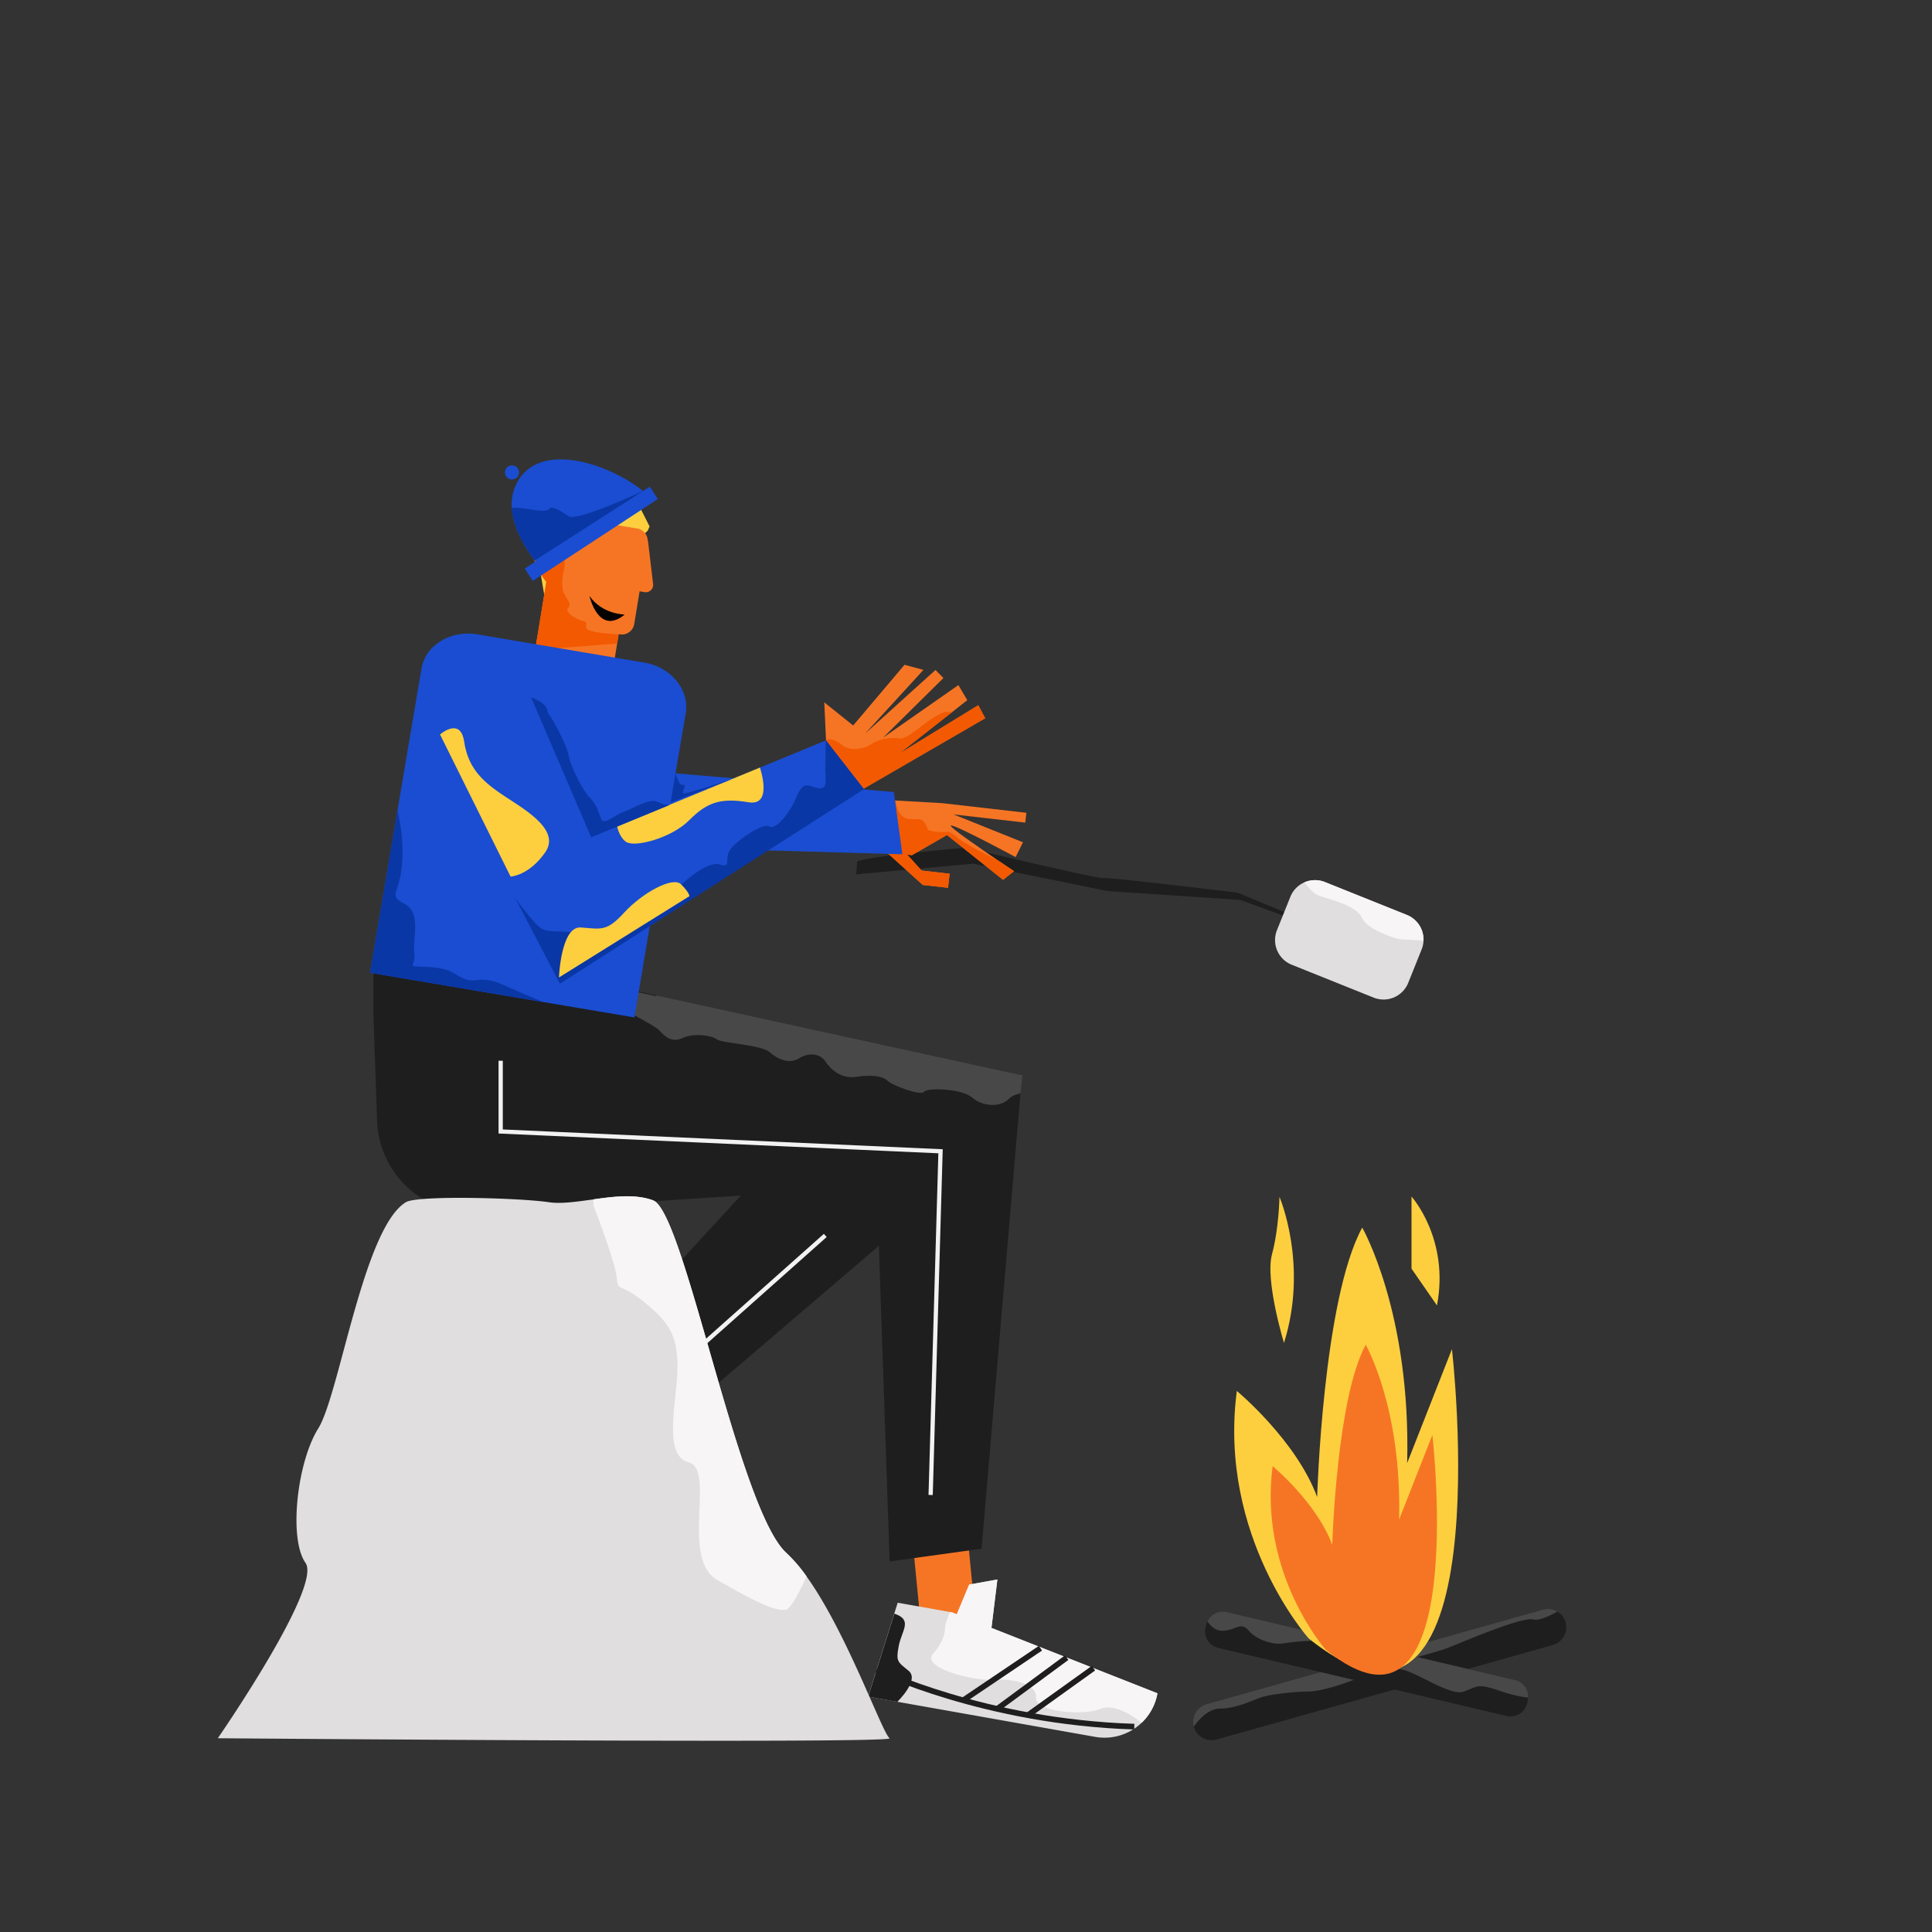
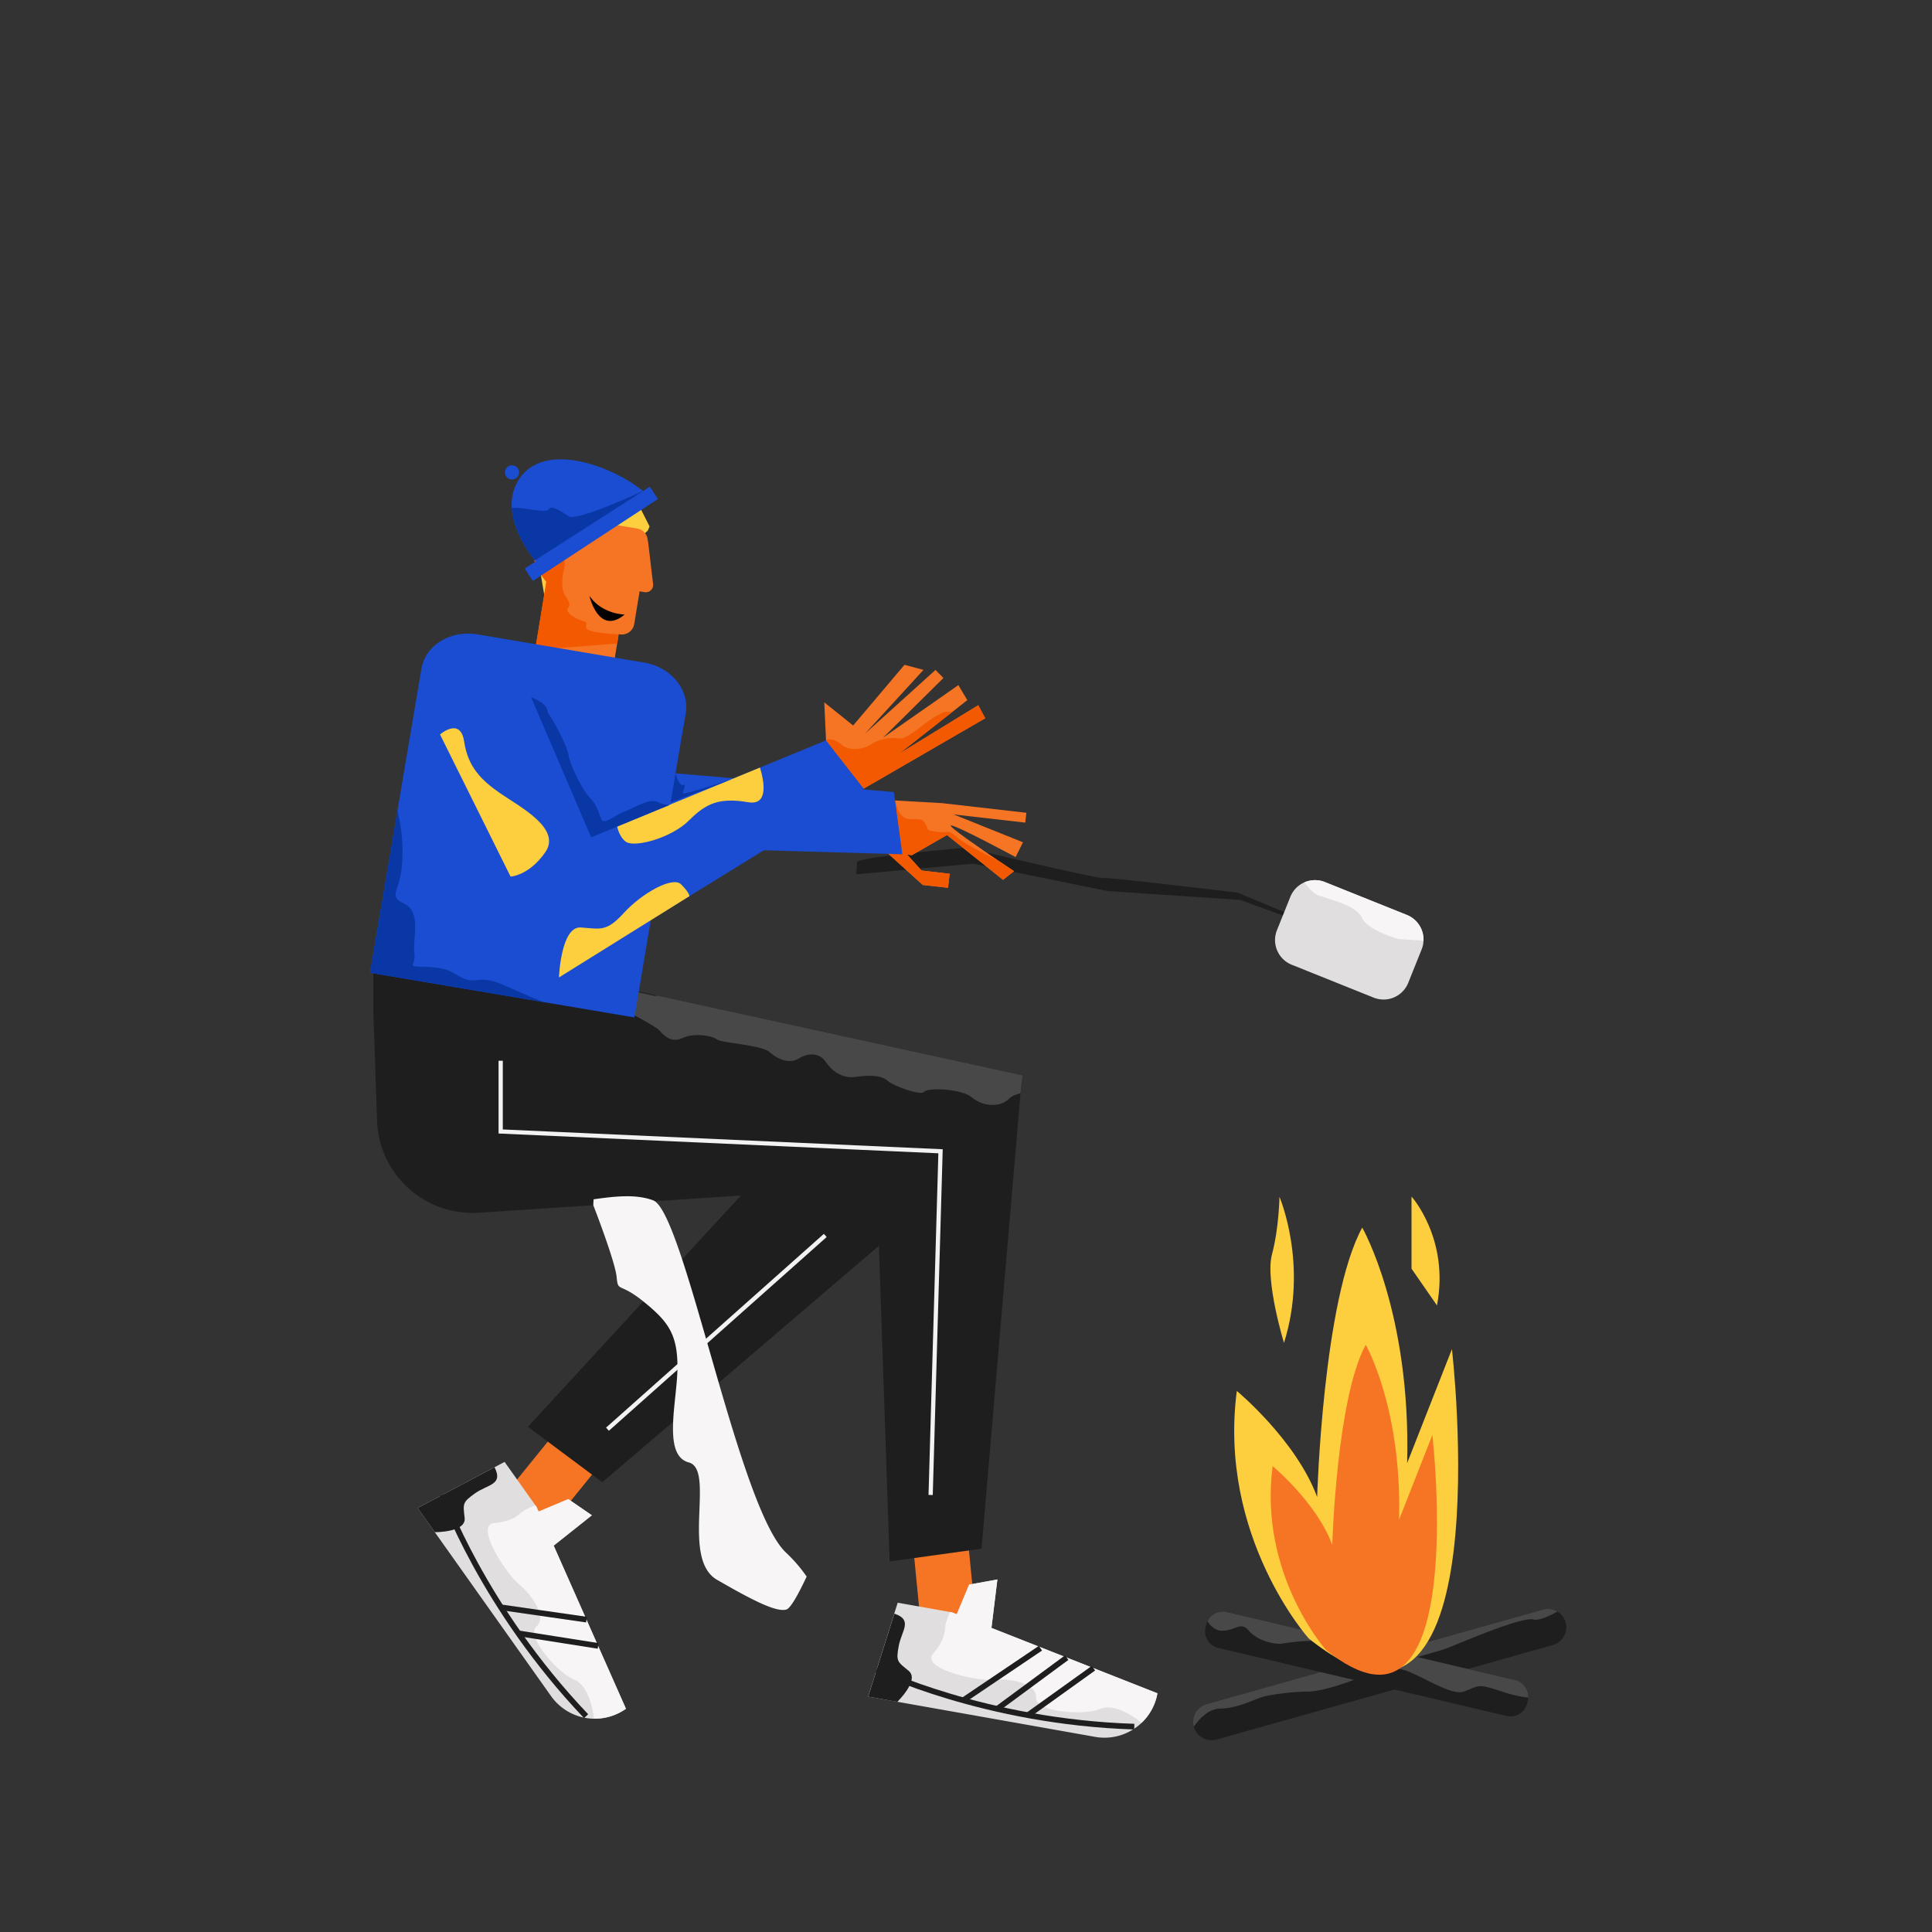
<svg xmlns="http://www.w3.org/2000/svg" id="Capa_1" data-name="Capa 1" viewBox="0 0 1366 1366">
  <rect x="0" y="0" width="1366" height="1366" fill="#333333" stroke="none" />
  <title>Mesa de trabajo 42</title>
  <path d="M1107.4,1150.59a13,13,0,0,1-9.49,12.51l-237.79,66.83a13,13,0,0,1-16-9,.13.13,0,0,1,0-.06,12.56,12.56,0,0,1-.48-3.46,13,13,0,0,1,9.49-12.51l237.79-66.83a13,13,0,0,1,16.52,12.52Z" fill="#1e1e1e" />
  <path d="M1101.07,1139.43c-5.87,3.37-12.94,6.6-17.07,5.57-8-2-50,16-60,20s-49,13-56.89,18S935,1196,925,1196s-27,2-33,4-18,8-29,8c-10.35,0-18,11.51-18.92,12.87a12.56,12.56,0,0,1-.48-3.46,13,13,0,0,1,9.49-12.51l237.79-66.83A12.94,12.94,0,0,1,1101.07,1139.43Z" fill="#494848" />
  <path d="M1080.52,1200.28a11.6,11.6,0,0,1-.31,2.09l-.44,1.9a12.05,12.05,0,0,1-14.5,9l-203.89-48.11a12,12,0,0,1-9-14.49l.45-1.9a12,12,0,0,1,14.49-9l203.89,48.11A12.05,12.05,0,0,1,1080.52,1200.28Z" fill="#1e1e1e" />
  <path d="M1080.52,1200.28A86.84,86.84,0,0,1,1062,1196c-18-6-16-4-27,0s-40-19-48.39-15.56S951,1173,947,1165s-34-4-40-3-18-2-24-9-9,0-19,0c-4.42,0-7.86-3.12-10.32-6.61a12,12,0,0,1,13.68-6.62l203.89,48.11A12.05,12.05,0,0,1,1080.52,1200.28Z" fill="#494848" />
  <path d="M606,609.23c5.25-3.66,76.83-9.92,76.83-9.92s93.73,22.28,96.79,21.48,95.52,10.37,95.52,10.37L958,665.74l-81.22-29.46L783,630l-94.93-19.35-82.68,7.53Z" fill="#1e1e1e" />
  <polygon points="459.27 372.2 458 375.19 388 439.5 374 356.82 392 352.23 408 346.49 429 343.04 448 349.93 459.27 372.2" fill="#fdcf3f" />
  <path d="M652.42,625.7l17.88,2,1.13-9.93-19.86-2.28-10.15-11.25,3.34.41,24.79-14.27,39.64,31.71,7.75-6.16s-4.34-2.88-10.32-6.91l0,0c-13.84-9.36-36.42-24.9-34.26-25.35C675.41,583,718.07,606,718.07,606l5.22-10.47-49.06-19.7,50.66,5.79.8-6.95-59.61-6.82L633.19,566l-21.09-1.2-7.46-.43,8.35,36.4,13.77,1.7,2.1,1.89Z" fill="#f67524" />
  <path d="M652.42,625.7l17.88,2,1.13-9.93-19.86-2.28-10.15-11.25,3.34.41,24.79-14.27,39.64,31.71,7.75-6.16s-4.34-2.88-10.32-6.91l0,0c-3.16-2.1-22.86-10.85-30-17.07s-6.46-2.67-14.62-3.89-5-1-7.55-5.29-2.93-3.37-11.47-3.66S633.19,566,633.19,566l-21.09-1.2,16.76,39.56Z" fill="#f25900" />
  <polygon points="396 456 410 541 632 560 638 604 359 596 335 519 396 456" fill="#1a4dd1" />
  <rect x="619.84" y="1085.76" width="93" height="39" transform="translate(-368.97 1875.8) rotate(-95.57)" fill="#f67524" />
  <path d="M685.23,1120.36l-8.75,21L673.1,1140l-38.4-6.81-20.91,66.36,160.49,28.48a37.84,37.84,0,0,0,28.4-6.27,36.81,36.81,0,0,0,4.44-3.63,37.75,37.75,0,0,0,11.21-20.88L701,1151l4.19-34.25Z" fill="#e0dede" />
  <path d="M634.43,1203.26s16-15.45,8-21.94-9-6.67-7-17.51,10.3-18.48-3.09-22.89l-18.49,58.67Z" fill="#1e1e1e" />
  <path d="M685.23,1120.36l-8.75,21L673.1,1140l-1.35-.24a49.28,49.28,0,0,0-3.17,8.58c-.88,4.92.22,10.19-8.77,20.79s30.05,19.55,42.72,18.5,30.71,2.65,30,12.67,33.24,13,45.29,8,29.34,9.79,29.34,9.79h0a37.75,37.75,0,0,0,11.21-20.88L701,1151l4.19-34.25Z" fill="#f7f5f5" />
  <path d="M619.82,1180.44s76.2,37,182.16,40.36" fill="none" stroke="#1e1e1e" stroke-miterlimit="10" stroke-width="4" />
  <line x1="773.12" y1="1179.47" x2="726.76" y2="1212.7" fill="none" stroke="#1e1e1e" stroke-miterlimit="10" stroke-width="4" />
  <line x1="754.21" y1="1172.01" x2="705.06" y2="1208.25" fill="none" stroke="#1e1e1e" stroke-miterlimit="10" stroke-width="4" />
  <line x1="735.64" y1="1165.35" x2="681" y2="1202.19" fill="none" stroke="#1e1e1e" stroke-miterlimit="10" stroke-width="4" />
  <path d="M723,760.31,721.53,773,694,1095l-65,9-9-265L338.54,857.44a67.56,67.56,0,0,1-71.94-65.09L264,717V677l124.24,15.87,45.92,4.38,30,6.55Z" fill="#1e1e1e" />
  <path d="M723,760.31,721.53,773c-2.94.75-6,1.7-8.35,4.05-6,6.11-18.48,5.36-25.92-1.09s-32-7-33.9-4-21.82-4.11-25.76-7.79-12-4.32-22.3-2.78-17.77-4.91-21.65-10.82-11.92-6.56-18.74-2.25-15.22.52-20.91-4.54-33.85-6.2-37.36-9-16.44-4.43-23.68-1-12.08.16-16.87-5.33S390,688,390,688l73.55,16.29.61-.49Z" fill="#494848" />
  <rect x="352.45" y="1016.41" width="93" height="39" transform="translate(-657.1 693.81) rotate(-50.99)" fill="#f67524" />
  <path d="M401.8,1059.92l-21,8.83-1.47-3.32-22.57-31.81L295.3,1066.2l94.31,133a38,38,0,0,0,53,9l-51.11-115.33,27-21.45Z" fill="#e0dede" />
  <path d="M307.43,1083.31s22.22.21,21.09-10-1.71-11,7.27-17.42,20.31-5.93,13.86-18.47l-54.35,28.8Z" fill="#1e1e1e" />
  <path d="M401.8,1059.92l-21,8.83-1.47-3.32-.8-1.12a50.16,50.16,0,0,0-8.28,3.88c-4.08,2.89-7,7.42-20.84,8.65s7.68,35,17.44,43.17,20,23.45,12.44,30,14.54,32.59,26.61,37.52,14,27.57,14,27.57h0a37.8,37.8,0,0,0,22.64-7l-51.11-115.33,27-21.45Z" fill="#f7f5f5" />
  <path d="M313,1056.8s28.31,79.84,101.4,156.61" fill="none" stroke="#1e1e1e" stroke-miterlimit="10" stroke-width="4" />
  <line x1="422.9" y1="1163.72" x2="366.56" y2="1154.84" fill="none" stroke="#1e1e1e" stroke-miterlimit="10" stroke-width="4" />
  <line x1="414.67" y1="1145.14" x2="354.22" y2="1136.44" fill="none" stroke="#1e1e1e" stroke-miterlimit="10" stroke-width="4" />
-   <line x1="406.12" y1="1127.36" x2="341.34" y2="1115.24" fill="none" stroke="#1e1e1e" stroke-miterlimit="10" stroke-width="4" />
  <polygon points="681.44 830 671.48 838.04 425.85 1048.02 373.24 1008.8 552.85 813.75 681.44 830" fill="#1e1e1e" />
  <path d="M386.28,411.33l-7.83,47.76,1.5.25,54.24,8.88L436.36,455l.9-5.48.18-1.15.85.14a8.84,8.84,0,0,0,10.13-7.28l3.8-23.14,3.54.59a5.19,5.19,0,0,0,6-5.74l-3.64-30.78-.17.31a8.85,8.85,0,0,0-7.39-8.79L413,367.48a8.85,8.85,0,0,0-10.14,7.28L399.42,396c-.05-.19-.48-1.73-1.27-3.8-.37-1-.83-2.12-1.37-3.28l-.11-.22c-2.95-6.23-8.22-13.24-15.37-6.8C369.79,392.27,386.28,411.33,386.28,411.33Z" fill="#f67524" />
  <path d="M386.28,411.33l-7.83,47.76,1.5.25L436.36,455l.9-5.48-.17-1s-22.34-1-22.62-4.61,1.07-4-2.91-5.05-12.71-5.95-9.89-8.95-1.06-6.32-3.09-10.89-.75-13,.32-17c.76-2.8.21-6.76-.75-9.82a15.72,15.72,0,0,0-1.37-3.28l-.11-.22c-2.95-6.23-8.22-13.24-15.37-6.8C369.79,392.27,386.28,411.33,386.28,411.33Z" fill="#f25900" />
  <path d="M484.83,504.28l0,.15-1.44,8.46-.13.78-1,5.69-1.77,10.42-6.64,39.27-4,23.86-.23,1.39-2.71,16-3.79,22.42L462,639.49l-2.5,14.82-4.75,28.08,0,.24-2.5,14.73h0l-.43,2.59-3.27,19.31,0,.1L384.5,708.56h0L268.91,689l-7.27-1.23,2.06-12.09.24-1.48,8.82-52,5.89-34.83L281,573.22l.34-2,1.31-7.73,10.31-61h0l3.56-21,1.49-8.78a24,24,0,0,1,.6-2.7,28,28,0,0,1,9.68-14.39l.12-.09a33.71,33.71,0,0,1,8.88-5.05l.65-.24A37.42,37.42,0,0,1,329.16,448a40,40,0,0,1,8.41.52l21.52,3.64,81.22,13.74,14.46,2.45.68.12a37,37,0,0,1,4.51,1,37.78,37.78,0,0,1,10.15,4.6C480.7,480.94,486.83,492.47,484.83,504.28Z" fill="#1a4dd1" />
  <path d="M384.47,708.55,261.64,687.77l2.3-13.57,8.82-52,5.89-34.83L281,573.22a118.78,118.78,0,0,1,3.27,37.46c-1.49,21.05-10.47,22.23,1.69,28.32s5.69,24.64,7,35-7.59,8.86,9.51,9.69,17.42,4.94,26,8.4,10.68-3.28,28.6,4.79C374.19,704.59,383.65,708.23,384.47,708.55Z" fill="#0a37a6" />
  <path d="M441.69,434.5s-15.81,0-24.93-13.15C416.76,421.35,423.1,449.81,441.69,434.5Z" fill="#040101" />
  <polygon points="395.01 690.67 477.67 639.66 610.73 557.55 584.05 523.46 537.39 542.68 436.43 584.3 418.21 591.81 360.28 457.83 299 493 325.51 548.7 356.81 612.63 388.43 677.24 395.01 690.67" fill="#1a4dd1" />
  <polygon points="584.05 523.46 589.06 529.86 610.73 557.55 696.58 507.83 691.68 498.61 635.63 532.94 673.47 503.24 683.92 495.03 677.62 484.39 624.37 521.56 667.04 479.38 661.42 473.69 611.66 518.66 652.93 473.64 639.52 470.04 603.21 512.96 582.79 496.57 584.03 523.04 584.05 523.24 584.05 523.46" fill="#f67524" />
  <path d="M442.81,595.33c6.48,4,32.11-3,44.3-15.23s21.52-16.33,42-12.88c14.17,2.37,11.34-14.12,8.24-24.54l-101,41.62C437.37,589.1,439.86,593.51,442.81,595.33Z" fill="#fdcf3f" />
  <path d="M311.12,519.3s14.4-12.66,17.05,5,11.76,27.18,25.86,36.83,43.06,24.75,31.53,41.4S361,619.8,361,619.8Z" fill="#fdcf3f" />
-   <path d="M583.93,523.09s-.31,10-.38,18.6,2.08,16.87-4.89,15.65-10.41-6.13-15.39,5.93-14.95,23.94-19.46,21-25,11.43-28.16,17.33,1.42,12.45-6.7,9.6-25.78,12-30.36,17.66-11,20.26-20.65,14.66-23.71,9.17-29.69,14.59-17.93,4-23.26,1.68-15.81.11-21.71-3.08-19.13-22-19.13-22l31.73,60.81,215-137.58Z" fill="#0a37a6" />
  <path d="M395.21,691.1s1.33-36.38,15.51-35.34,18.11,3.17,30.54-10.45,34.29-26,40.28-20.07,5.9,8.4,5.9,8.4Z" fill="#fdcf3f" />
  <path d="M583.93,523.09l.12.15,5,6.62,21.67,27.7,85.85-49.73-4.9-9.22-56,34.33,37.84-29.7c-6.45.56-4.42-1-12,3.25-8.75,4.93-20.12,16.59-25.69,15.61s-14.42.35-19.33,3.8-15.39,5.93-21.63.53c-5.68-4.93-10.07-3.64-10.8-3.39Z" fill="#f25900" />
  <polyline points="354 750 354 800 665 814 658 1057" fill="none" stroke="#f2f2f2" stroke-miterlimit="10" stroke-width="3" />
  <line x1="583.5" y1="873.5" x2="429.5" y2="1010.5" fill="none" stroke="#f2f2f2" stroke-miterlimit="10" stroke-width="3" />
  <path d="M375.45,492.91,418,592l55.87-23s-2.87,1-8.87-2-18,5-24,7-14,10-16,5-3-10-8-15-14-23-15-30-12-27-14-29S389.89,498.83,375.45,492.91Z" fill="#0a37a6" />
  <path d="M477.63,546.79l-3.48,20.57L517,551.09S484,562,483,561s3-7,0-6S477.63,546.79,477.63,546.79Z" fill="#0a37a6" />
-   <path d="M154,1229s74-107,62-124-6-71,9-95,32-142,62-160c8.45-5.07,81-3,101,0,8.89,1.33,20.08-.43,31.71-2,14.53-2.05,29.75-3.89,42.08.73C484,857,522,1067,556,1098a106.74,106.74,0,0,1,14.34,16.69c28.49,39.72,53.51,110.88,58.66,114.31C635,1233,154,1229,154,1229Z" fill="#e0dede" />
  <path d="M570.34,1114.69c-5.5,11.73-11.27,22.43-14.34,23.31-7,2-23-6-49-21s-1-78-20-83-8-44-8-67.54-7-32.46-24.13-46.3S437,914,436,903s-16.5-50.86-16.5-50.86c0-1.43.11-2.83.21-4.19,14.53-2.05,29.75-3.89,42.08.73C484,857,522,1067,556,1098A106.74,106.74,0,0,1,570.34,1114.69Z" fill="#f7f5f5" />
  <path d="M465.16,352.82l-88.43,57.9L371,402l5.61-3.68,2.08-1.36q-.26-.32-.51-.66c-5.73-7.42-15.35-22-16.32-37.16a32.51,32.51,0,0,1,5-20.11c17.38-27.12,64.58-10.44,87.86,8.16l4.73-3.09Z" fill="#1a4dd1" />
  <circle cx="362" cy="334" r="5" fill="#1a4dd1" />
  <path d="M925.3,1158.45s-64.25-71.9-50.82-175c0,0,41.87,34.7,56.8,75,0,0,4.07-139.64,31.87-190.48,0,0,34.54,60,31.76,166.5l31.67-80.58S1063.16,1269.18,925.3,1158.45Z" fill="#fdcf3f" />
  <path d="M907.83,949.48s-13.47-44.11-8.49-62.63,5.29-40.65,5.29-40.65S925.27,894.27,907.83,949.48Z" fill="#fdcf3f" />
  <path d="M937.52,1166.59s-47.71-53.4-37.73-130c0,0,31.09,25.77,42.17,55.67,0,0,3-103.7,23.66-141.45,0,0,25.66,44.53,23.59,123.64l23.52-59.84S1039.89,1248.81,937.52,1166.59Z" fill="#f67524" />
  <path d="M998,846s27,30,18,77l-18-26Z" fill="#fdcf3f" />
  <path d="M1006.47,665.06a18.54,18.54,0,0,1-1.33,6.26l-9.47,23.6a18.79,18.79,0,0,1-24.43,10.44L913.3,682.11a18.79,18.79,0,0,1-10.44-24.43l9.47-23.6a18.79,18.79,0,0,1,24.43-10.44l57.94,23.25A18.77,18.77,0,0,1,1006.47,665.06Z" fill="#e0dede" />
  <path d="M1006.47,665.06,989,664s-22-6-26-15-23-13-31-16c-3.06-1.15-6.56-4.93-9.71-9.16a18.78,18.78,0,0,1,14.47-.2l57.94,23.25A18.77,18.77,0,0,1,1006.47,665.06Z" fill="#f7f5f5" />
  <path d="M455,347l-76.83,49.25c-5.73-7.42-15.35-22-16.32-37.16.73-.06,1.45-.09,2.15-.09,8,0,22,4,24,1s8,1,14,5c5.72,3.81,48.65-16,52.69-17.86Z" fill="#0a37a6" />
</svg>